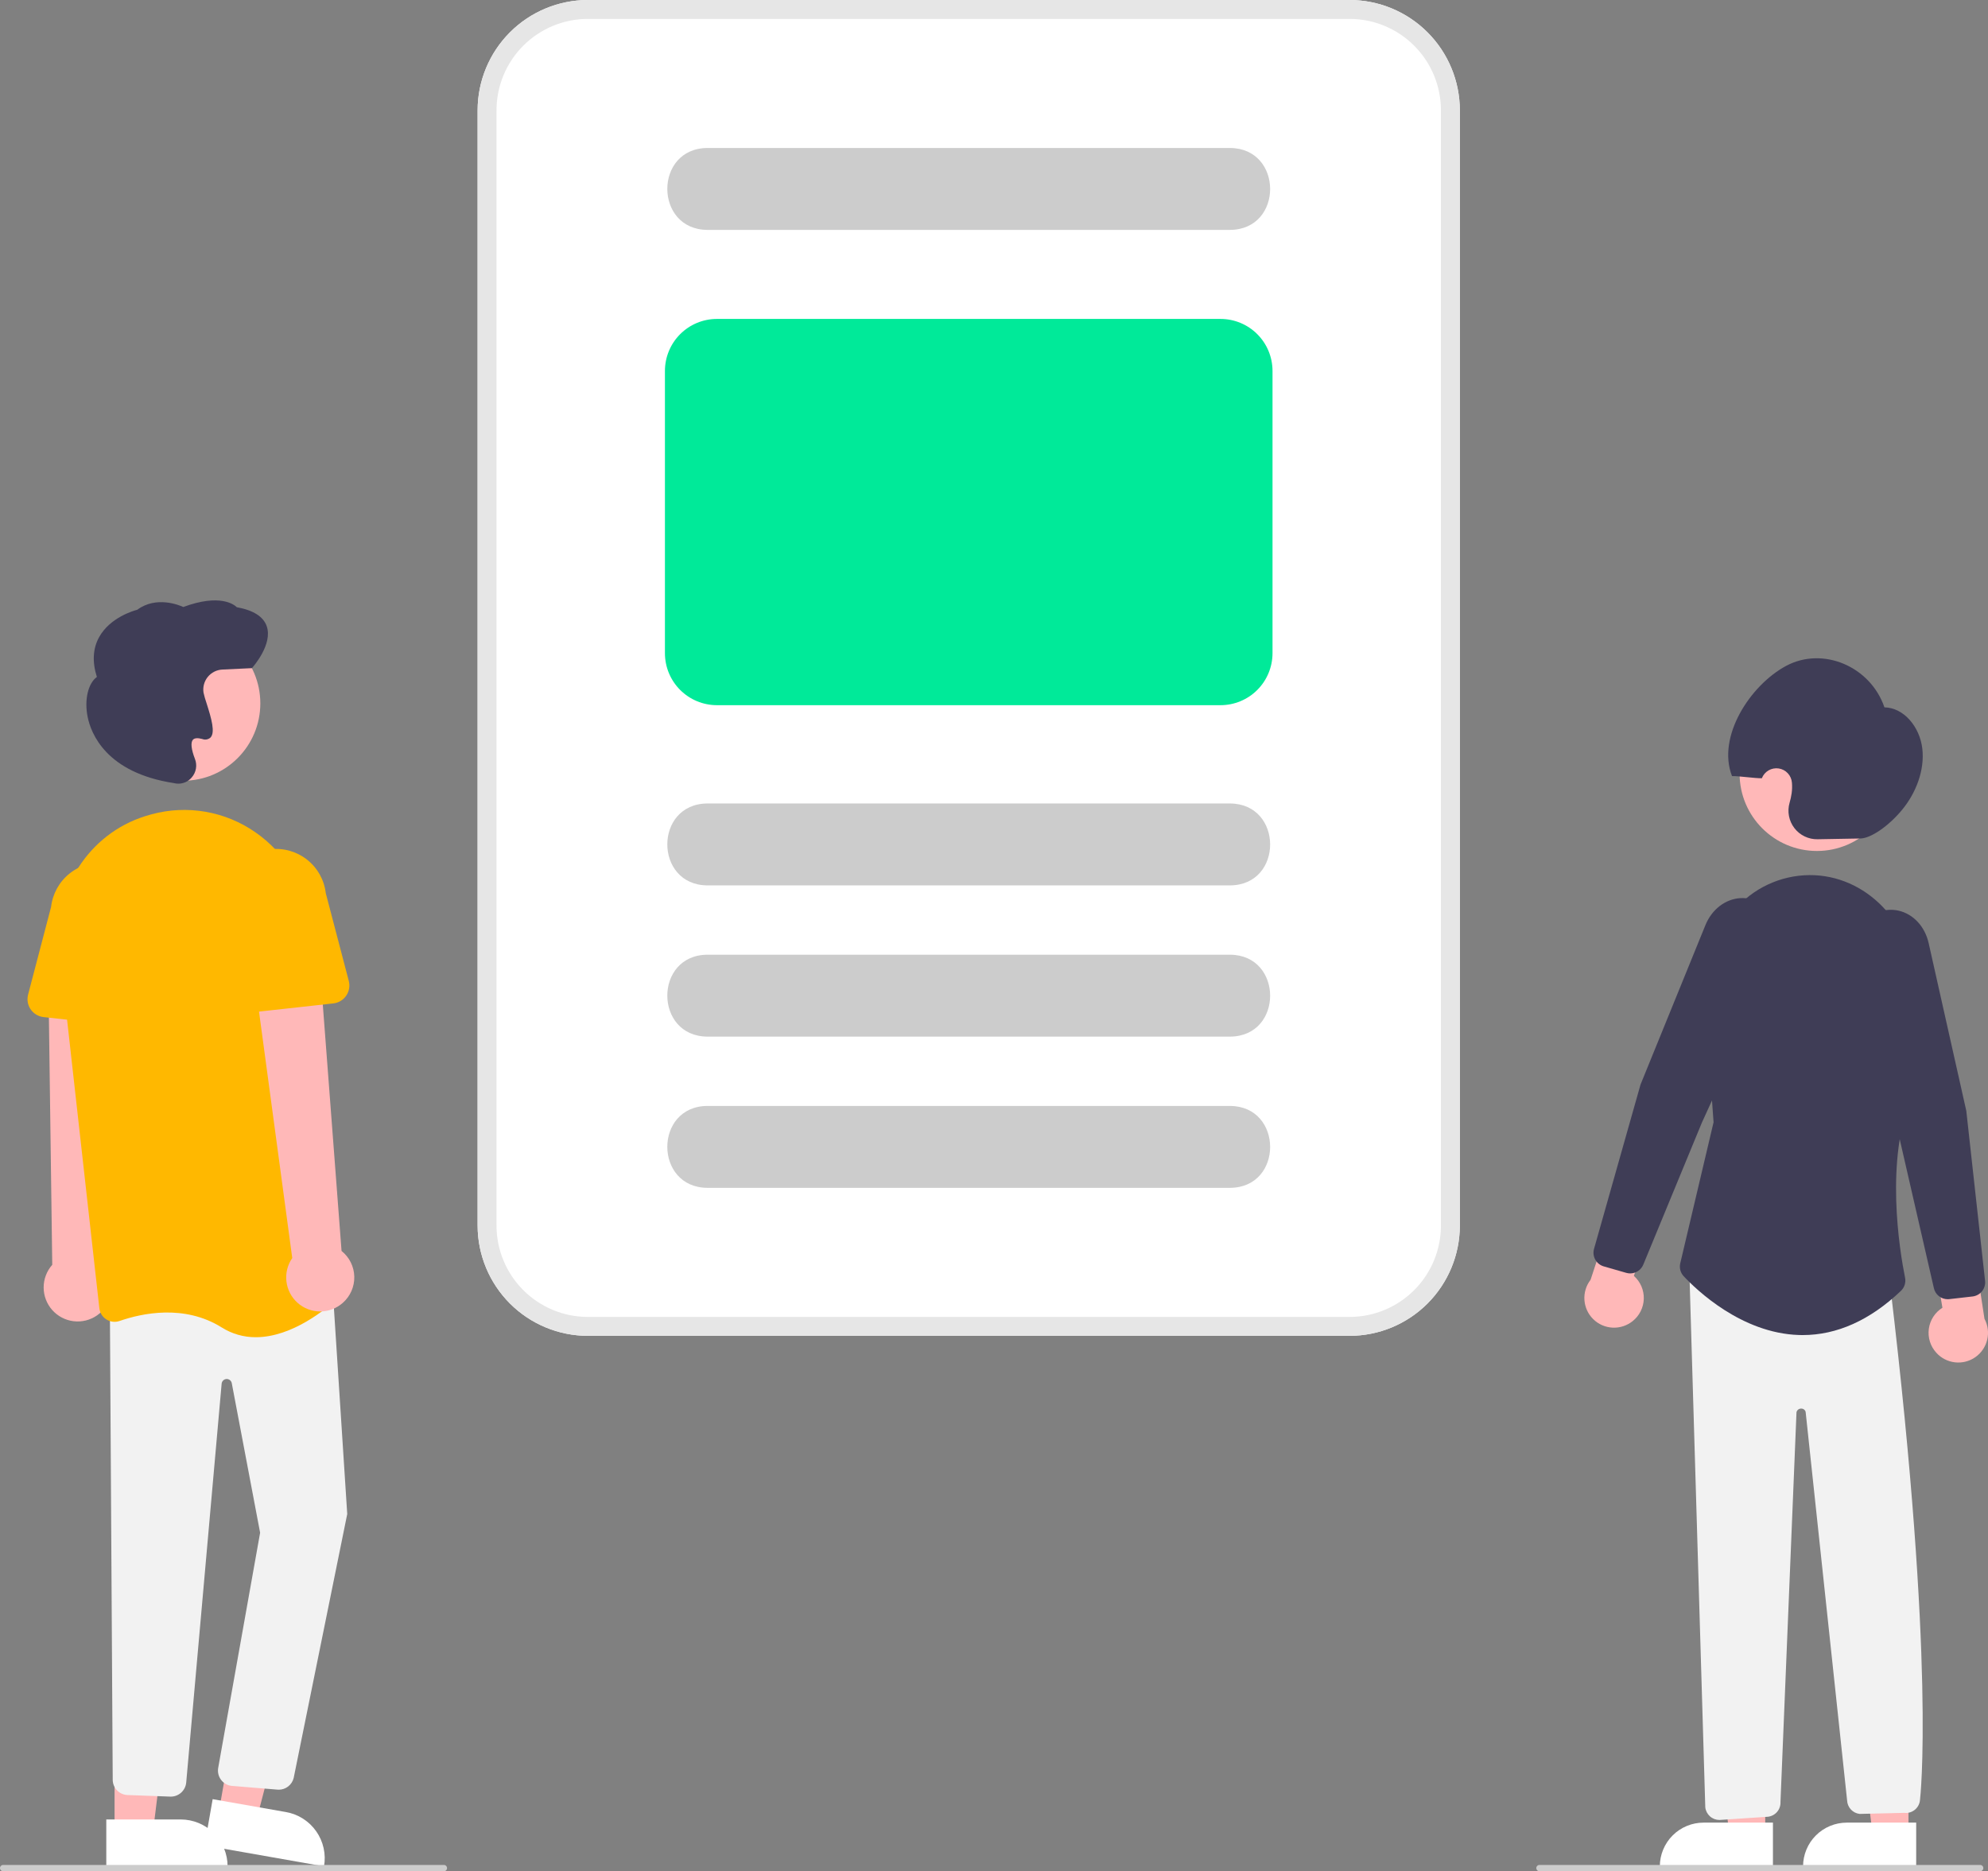
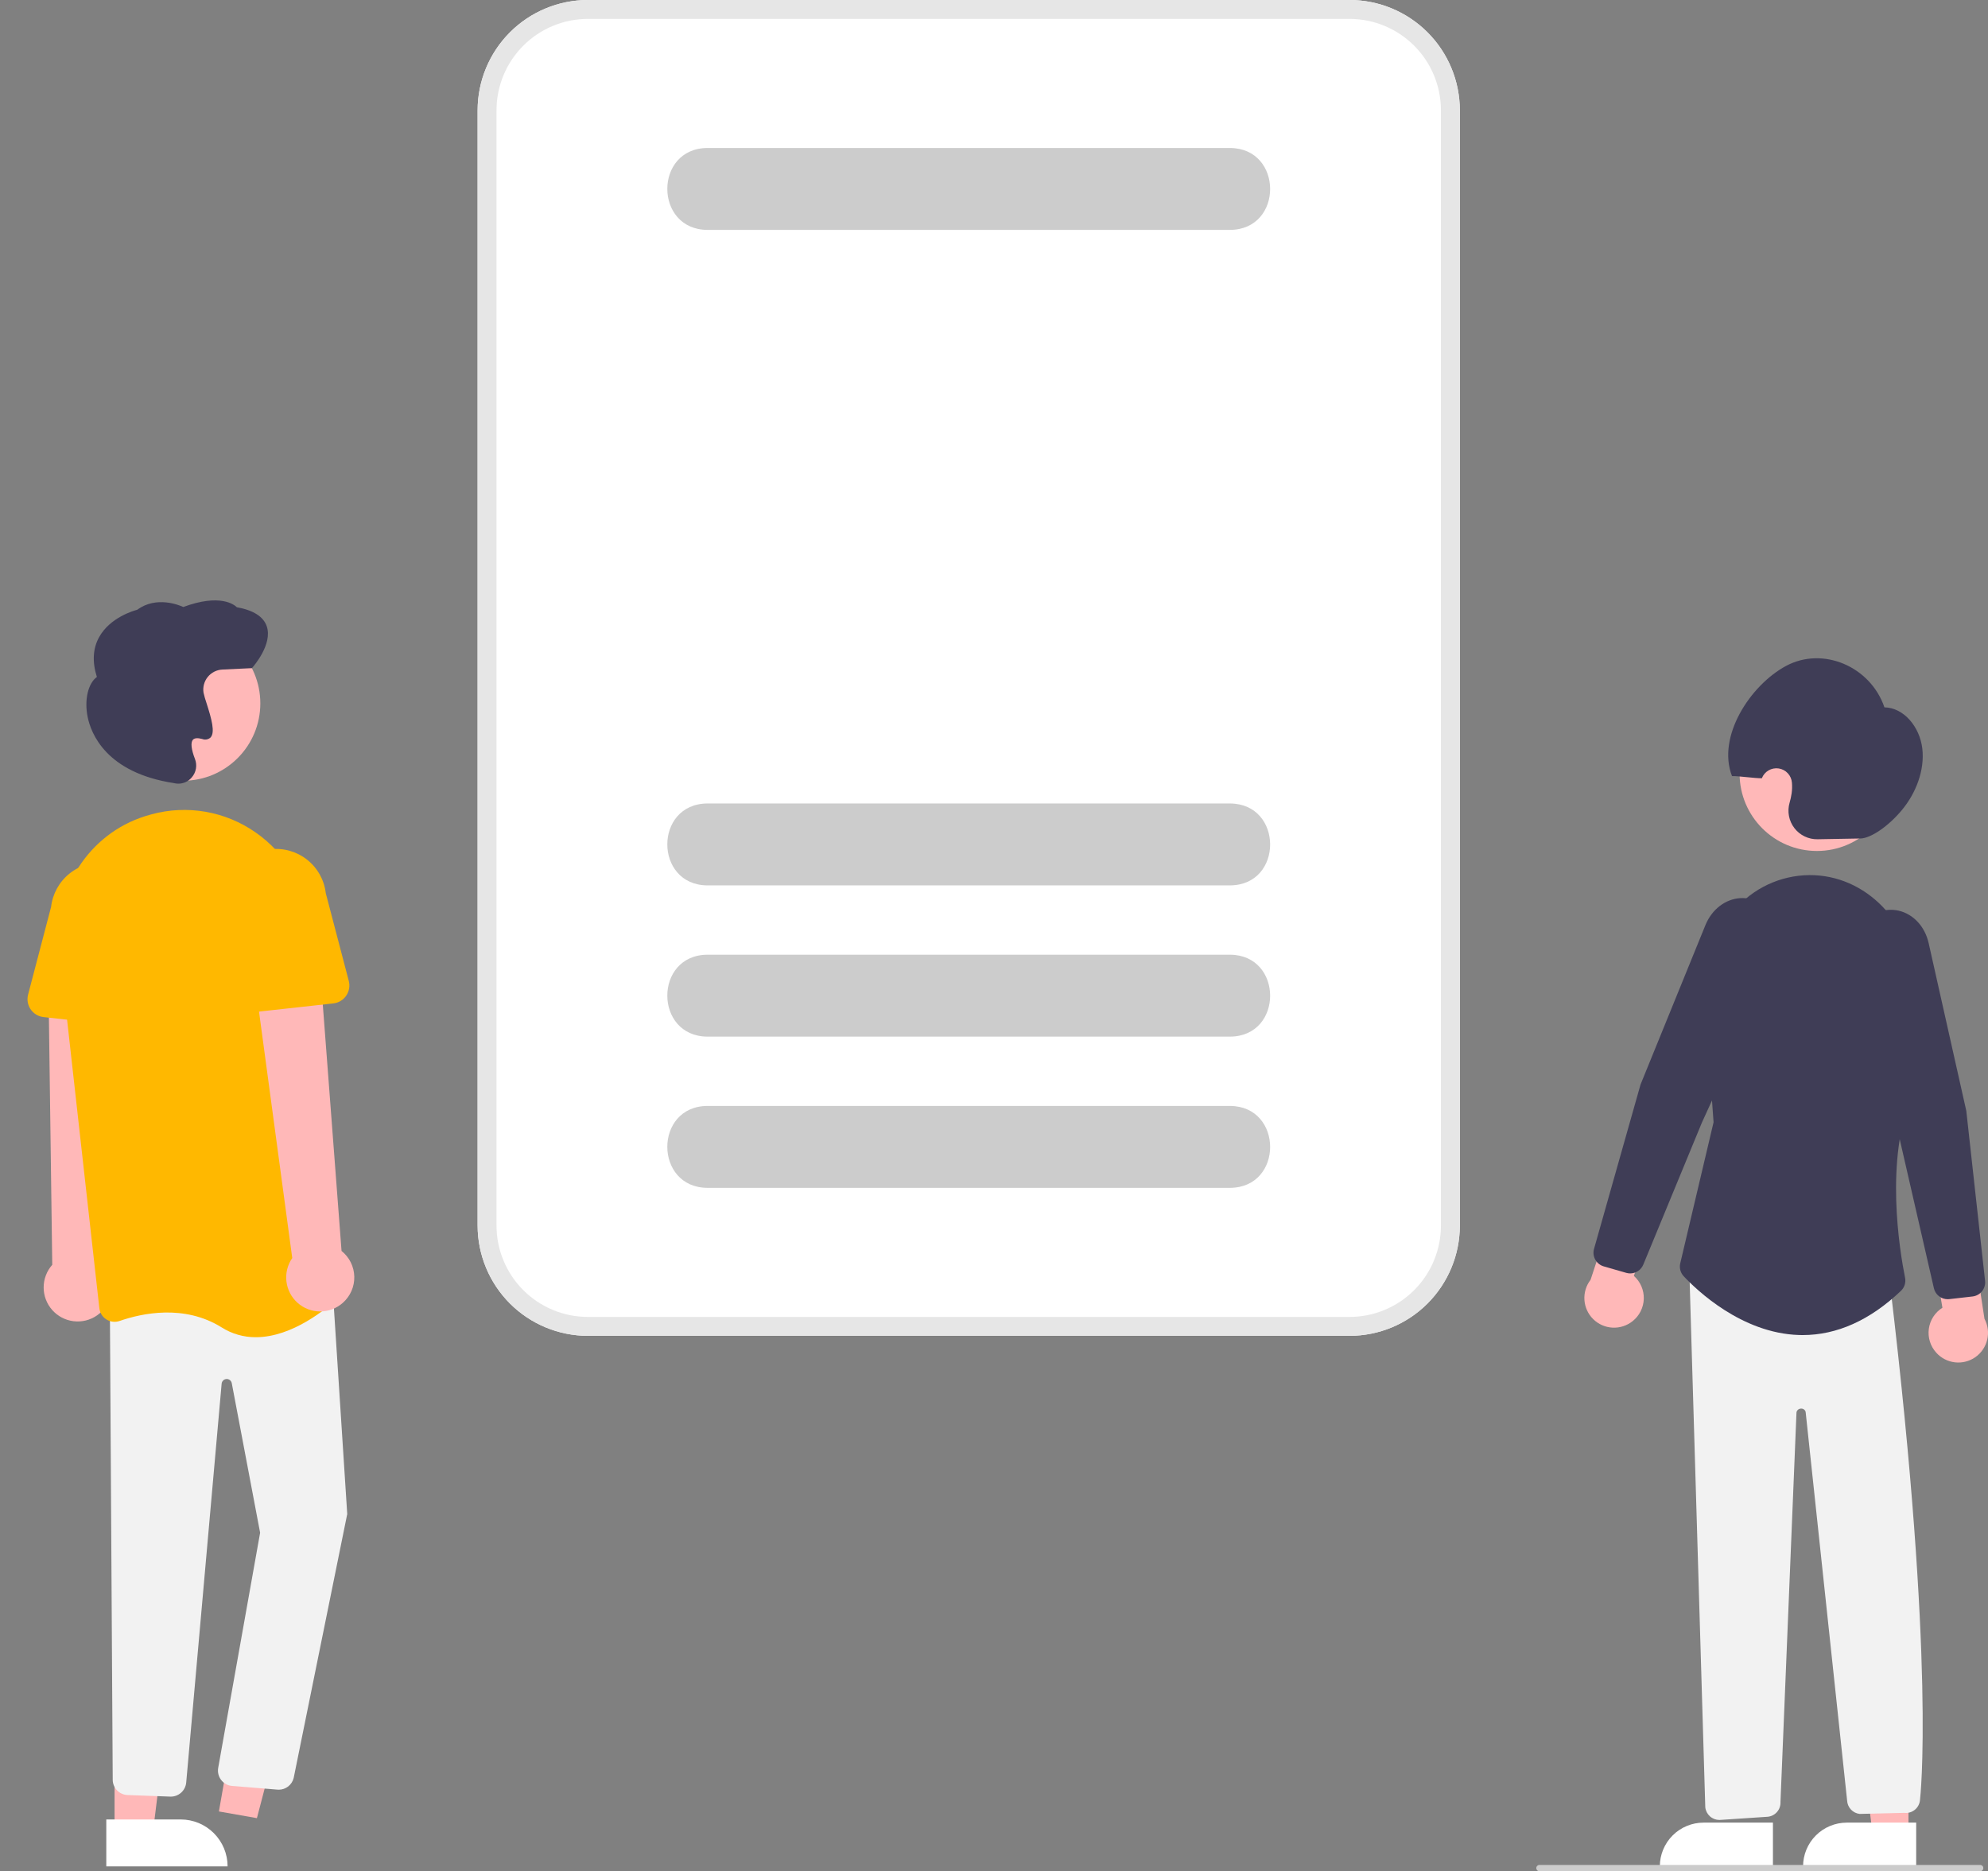
<svg xmlns="http://www.w3.org/2000/svg" width="409" height="385" viewBox="0 0 409 385" fill="none">
  <rect x="0" y="0" width="409" height="385" fill="#808080" stroke="none" />
  <g clip-path="url(#clip0_697_1226)">
    <path d="M392.638 377.116L385.234 377.116L381.713 348.532L392.641 348.533L392.638 377.116Z" fill="#FFB8B8" />
    <path d="M379.944 374.998H394.224V383.997H370.953C370.953 382.815 371.186 381.645 371.638 380.553C372.089 379.461 372.752 378.469 373.587 377.634C374.421 376.798 375.413 376.135 376.503 375.683C377.594 375.231 378.763 374.998 379.944 374.998Z" fill="white" />
-     <path d="M363.167 377.116L355.763 377.116L352.242 348.532L363.17 348.533L363.167 377.116Z" fill="#FFB8B8" />
    <path d="M350.475 374.998H364.755V383.997H341.484C341.484 382.815 341.717 381.645 342.169 380.553C342.621 379.461 343.283 378.469 344.118 377.634C344.953 376.798 345.944 376.135 347.035 375.683C348.126 375.231 349.295 374.998 350.475 374.998Z" fill="white" />
    <path d="M398.343 278.296C397.747 277.637 397.302 276.856 397.041 276.007C396.779 275.157 396.707 274.261 396.829 273.381C396.951 272.501 397.265 271.658 397.747 270.912C398.23 270.166 398.87 269.536 399.623 269.064L397.329 255.365L405.307 251.94L408.274 271.331C408.982 272.649 409.182 274.181 408.836 275.636C408.491 277.092 407.624 278.37 406.4 279.228C405.175 280.087 403.679 280.466 402.194 280.294C400.709 280.123 399.339 279.411 398.343 278.296Z" fill="#FFB8B8" />
    <path d="M335.881 271.823C336.578 271.272 337.145 270.575 337.543 269.78C337.941 268.986 338.161 268.114 338.185 267.226C338.21 266.338 338.04 265.455 337.688 264.639C337.335 263.824 336.807 263.096 336.143 262.507L340.666 249.375L333.363 244.678L327.236 263.312C326.32 264.495 325.87 265.972 325.971 267.465C326.071 268.958 326.716 270.362 327.781 271.411C328.847 272.46 330.26 273.081 331.753 273.157C333.246 273.233 334.715 272.759 335.881 271.823Z" fill="#FFB8B8" />
    <path d="M373.802 175.084C382.588 175.084 389.71 167.956 389.71 159.164C389.71 150.371 382.588 143.243 373.802 143.243C365.017 143.243 357.895 150.371 357.895 159.164C357.895 167.956 365.017 175.084 373.802 175.084Z" fill="#FFB8B8" />
    <path d="M335.388 261.999C335.115 261.999 334.844 261.96 334.581 261.885L329.945 260.552C329.204 260.338 328.579 259.84 328.204 259.166C327.829 258.492 327.736 257.697 327.945 256.954L337.514 223.142L350.857 190.358C352.184 187.099 354.956 184.962 358.092 184.781C359.524 184.711 360.946 185.058 362.185 185.78C363.424 186.502 364.427 187.568 365.073 188.849C365.79 190.221 366.184 191.738 366.224 193.286C366.264 194.833 365.95 196.369 365.304 197.776L350.137 230.971L338.08 260.194C337.86 260.728 337.487 261.184 337.008 261.506C336.528 261.827 335.965 261.999 335.388 261.999Z" fill="#3F3D56" />
    <path d="M382.779 172.515L373.941 172.672C373.02 172.69 372.108 172.492 371.278 172.092C370.448 171.693 369.724 171.104 369.163 170.373C368.603 169.642 368.221 168.789 368.05 167.884C367.879 166.978 367.924 166.045 368.179 165.16C368.368 164.52 368.51 163.867 368.604 163.207C368.703 162.487 368.722 161.758 368.662 161.033C368.606 160.308 368.305 159.623 367.809 159.091C367.313 158.558 366.651 158.211 365.932 158.105C365.212 157.999 364.478 158.14 363.85 158.506C363.222 158.873 362.736 159.442 362.474 160.12C360.987 160.141 357.821 159.656 356.335 159.678C353.18 151.582 360.056 140.988 367.458 137.008C375.005 132.952 384.8 137.079 387.693 145.534C391.707 145.606 394.969 149.568 395.487 154.029C396.004 158.49 394.17 163.148 391.365 166.567C388.56 169.986 384.877 172.478 382.779 172.515Z" fill="#3F3D56" />
    <path d="M353.726 374.448C353.01 374.444 352.32 374.177 351.787 373.698C351.255 373.219 350.916 372.561 350.836 371.848L347.557 261.5L388.871 264.443L388.902 264.709C398.239 342.924 395.047 369.999 395.014 370.263C394.991 370.664 394.886 371.055 394.705 371.412C394.524 371.77 394.272 372.087 393.963 372.342C393.655 372.598 393.297 372.787 392.912 372.898C392.527 373.009 392.124 373.04 391.726 372.988L382.596 373.207C381.904 373.128 381.263 372.804 380.789 372.293C380.315 371.783 380.04 371.119 380.013 370.422L371.482 290.497C371.429 290.29 371.305 290.108 371.131 289.982C370.958 289.857 370.746 289.797 370.532 289.813C370.313 289.812 370.1 289.888 369.929 290.027C369.759 290.166 369.643 290.36 369.6 290.576L366.304 370.762C366.339 371.507 366.087 372.236 365.6 372.799C365.113 373.363 364.428 373.717 363.687 373.79L354.015 374.433C353.919 374.443 353.822 374.448 353.726 374.448Z" fill="#F2F2F2" />
    <path d="M370.868 274.685C370.621 274.685 370.374 274.681 370.127 274.673C358.247 274.315 348.953 265.32 346.387 262.572C346.061 262.221 345.826 261.795 345.703 261.332C345.581 260.868 345.576 260.382 345.687 259.916L352.54 230.899L350.722 205.673C350.437 202.172 350.895 198.65 352.068 195.339C353.241 192.028 355.101 189.003 357.526 186.464C359.547 184.327 362.004 182.651 364.729 181.547C367.454 180.444 370.384 179.94 373.321 180.069C384.885 180.621 394.009 190.966 394.091 203.62C394.219 223.219 393.643 224.565 393.453 225.008C387.682 238.488 390.834 257.411 391.938 262.89C392.036 263.379 392.008 263.885 391.857 264.36C391.705 264.835 391.435 265.263 391.072 265.604C384.724 271.632 377.93 274.685 370.868 274.685Z" fill="#3F3D56" />
    <path d="M400.705 267.309C400.046 267.309 399.406 267.084 398.891 266.673C398.375 266.262 398.015 265.687 397.868 265.044L390.797 234.217L381.321 198.982C380.917 197.488 380.859 195.921 381.154 194.401C381.449 192.882 382.089 191.45 383.023 190.216C383.872 189.06 385.037 188.175 386.378 187.668C387.719 187.16 389.178 187.053 390.579 187.358C393.642 188.055 396.023 190.622 396.794 194.055L404.536 228.559L408.398 263.524C408.481 264.291 408.258 265.06 407.777 265.663C407.297 266.265 406.597 266.654 405.832 266.743L401.039 267.29C400.928 267.303 400.816 267.309 400.705 267.309Z" fill="#3F3D56" />
    <path d="M19.969 270.634C20.808 270.058 21.51 269.305 22.027 268.428C22.544 267.552 22.863 266.572 22.96 265.559C23.058 264.545 22.933 263.523 22.593 262.563C22.253 261.604 21.707 260.731 20.993 260.005L23.692 199.71L9.951 201.253L10.75 260.231C9.611 261.511 8.982 263.165 8.98 264.879C8.979 266.593 9.606 268.248 10.742 269.53C11.879 270.813 13.446 271.633 15.146 271.836C16.847 272.04 18.562 271.612 19.969 270.634Z" fill="#FFB8B8" />
    <path d="M45.035 372.7L52.856 374.076L60.585 344.541L50.338 342.51L45.035 372.7Z" fill="#FFB8B8" />
-     <path d="M66.662 383.998L42.083 379.673L43.753 370.169L58.835 372.823C60.082 373.042 61.274 373.505 62.342 374.185C63.41 374.866 64.334 375.75 65.061 376.788C65.788 377.825 66.303 378.996 66.578 380.233C66.853 381.47 66.881 382.749 66.662 383.998Z" fill="white" />
    <path d="M23.57 376.618H31.51L35.288 345.965L23.568 345.966L23.57 376.618Z" fill="#FFB8B8" />
    <path d="M46.824 383.997L21.869 383.998L21.868 374.348L37.182 374.347C39.739 374.347 42.191 375.364 44 377.173C45.808 378.983 46.824 381.437 46.824 383.997Z" fill="white" />
    <path d="M57.35 368.224C57.226 368.224 57.102 368.217 56.979 368.202L47.633 367.433C47.208 367.382 46.797 367.246 46.425 367.032C46.054 366.818 45.73 366.531 45.473 366.188C45.216 365.845 45.031 365.453 44.93 365.036C44.829 364.62 44.814 364.187 44.885 363.764L53.515 315.355L47.684 284.582C47.636 284.332 47.5 284.107 47.3 283.95C47.1 283.793 46.85 283.713 46.596 283.725C46.343 283.738 46.102 283.842 45.918 284.019C45.735 284.195 45.622 284.432 45.599 284.685L38.309 366.767C38.229 367.591 37.832 368.351 37.203 368.888C36.573 369.424 35.76 369.695 34.935 369.643L26.13 369.315C25.358 369.26 24.633 368.925 24.092 368.372C23.55 367.819 23.23 367.086 23.192 366.313L22.6 267.935L68.249 262.225L71.438 311.515L71.425 311.568L60.421 365.807C60.253 366.495 59.859 367.108 59.303 367.546C58.746 367.985 58.058 368.223 57.35 368.224Z" fill="#F2F2F2" />
    <path d="M37.65 160.637C46.435 160.637 53.558 153.509 53.558 144.717C53.558 135.924 46.435 128.796 37.65 128.796C28.864 128.796 21.742 135.924 21.742 144.717C21.742 153.509 28.864 160.637 37.65 160.637Z" fill="#FFB8B8" />
    <path d="M52.637 275.126C50.149 275.141 47.709 274.442 45.605 273.113C37.9 268.293 29.148 270.208 24.616 271.779C24.166 271.937 23.687 271.991 23.214 271.937C22.74 271.883 22.285 271.722 21.883 271.467C21.485 271.217 21.148 270.88 20.899 270.482C20.649 270.083 20.493 269.633 20.442 269.165L12.202 195.512C10.821 183.171 18.248 171.569 29.863 167.924C30.299 167.787 30.743 167.657 31.194 167.534C34.808 166.554 38.593 166.378 42.282 167.018C45.972 167.659 49.476 169.102 52.549 171.244C55.679 173.41 58.296 176.236 60.217 179.523C62.138 182.81 63.316 186.479 63.668 190.271L70.605 264.418C70.652 264.898 70.587 265.382 70.415 265.833C70.244 266.284 69.97 266.689 69.615 267.015C67.184 269.267 60.126 275.125 52.637 275.126Z" fill="#FFB800" />
    <path d="M27.547 211.306L8.957 209.26C8.428 209.202 7.917 209.031 7.461 208.757C7.004 208.484 6.612 208.115 6.31 207.676C6.008 207.238 5.805 206.739 5.713 206.214C5.622 205.69 5.644 205.151 5.779 204.636L10.511 186.586C10.824 183.879 12.197 181.407 14.328 179.711C16.46 178.016 19.176 177.235 21.881 177.541C24.587 177.847 27.061 179.214 28.761 181.342C30.461 183.471 31.248 186.187 30.95 188.896L31.652 207.483C31.672 208.016 31.577 208.546 31.374 209.038C31.171 209.53 30.864 209.973 30.474 210.336C30.085 210.698 29.622 210.973 29.116 211.14C28.611 211.308 28.076 211.364 27.547 211.306Z" fill="#FFB800" />
    <path d="M70.531 268.052C71.294 267.379 71.901 266.547 72.309 265.614C72.716 264.681 72.915 263.671 72.889 262.653C72.864 261.635 72.617 260.635 72.164 259.724C71.711 258.812 71.064 258.011 70.268 257.377L65.687 197.196L52.223 200.229L60.126 258.836C59.15 260.245 58.725 261.963 58.93 263.664C59.135 265.366 59.956 266.933 61.239 268.069C62.521 269.205 64.176 269.831 65.888 269.827C67.601 269.824 69.253 269.192 70.531 268.052Z" fill="#FFB8B8" />
    <path d="M47.061 207.523C46.672 207.16 46.365 206.718 46.161 206.225C45.958 205.733 45.863 205.203 45.883 204.671L46.586 186.083C46.288 183.375 47.075 180.658 48.775 178.53C50.475 176.401 52.949 175.034 55.654 174.729C58.36 174.423 61.076 175.203 63.208 176.899C65.339 178.594 66.712 181.067 67.025 183.773L71.757 201.824C71.891 202.339 71.914 202.877 71.822 203.402C71.731 203.926 71.527 204.425 71.226 204.864C70.924 205.303 70.532 205.671 70.075 205.945C69.618 206.218 69.108 206.39 68.579 206.448L49.989 208.494C49.46 208.552 48.924 208.496 48.419 208.328C47.914 208.161 47.451 207.886 47.061 207.523Z" fill="#FFB800" />
    <path d="M36.703 161.237C36.42 161.237 36.138 161.204 35.863 161.139L35.782 161.12C21.796 158.978 18.705 150.87 18.026 147.484C17.324 143.979 18.124 140.595 19.931 139.281C18.946 136.167 19.104 133.407 20.402 131.073C22.666 127.002 27.579 125.625 28.238 125.457C32.161 122.56 36.856 124.494 37.71 124.886C45.3 122.076 48.201 124.415 48.726 124.937C52.118 125.547 54.186 126.859 54.873 128.837C56.163 132.552 52.084 137.173 51.91 137.368L51.82 137.469L45.744 137.758C45.168 137.786 44.604 137.934 44.088 138.194C43.573 138.454 43.118 138.819 42.752 139.266C42.387 139.714 42.12 140.233 41.968 140.79C41.816 141.347 41.783 141.93 41.87 142.501C42.035 143.238 42.243 143.964 42.492 144.676C43.53 147.921 44.307 150.694 43.305 151.748C43.078 151.952 42.798 152.087 42.497 152.14C42.196 152.192 41.887 152.158 41.605 152.043C40.655 151.789 40.01 151.842 39.688 152.201C39.19 152.758 39.342 154.168 40.117 156.172C40.361 156.805 40.426 157.493 40.307 158.161C40.187 158.83 39.887 159.452 39.44 159.962C39.103 160.36 38.684 160.68 38.211 160.9C37.739 161.12 37.224 161.235 36.703 161.237Z" fill="#3F3D56" />
-     <path d="M91.323 385H0.648C0.476 385 0.311 384.932 0.19 384.81C0.068 384.689 0 384.524 0 384.352C0 384.18 0.068 384.015 0.19 383.893C0.311 383.772 0.476 383.704 0.648 383.704H91.323C91.495 383.704 91.66 383.772 91.781 383.893C91.903 384.015 91.971 384.18 91.971 384.352C91.971 384.524 91.903 384.689 91.781 384.81C91.66 384.932 91.495 385 91.323 385Z" fill="#CCCCCC" />
    <path d="M407.392 385H316.716C316.544 385 316.38 384.932 316.258 384.81C316.137 384.689 316.068 384.524 316.068 384.352C316.068 384.18 316.137 384.015 316.258 383.893C316.38 383.772 316.544 383.704 316.716 383.704H407.392C407.563 383.704 407.728 383.772 407.849 383.893C407.971 384.015 408.039 384.18 408.039 384.352C408.039 384.524 407.971 384.689 407.849 384.81C407.728 384.932 407.563 385 407.392 385Z" fill="#CCCCCC" />
    <path d="M277.67 274.842H120.931C114.921 274.835 109.159 272.443 104.909 268.19C100.659 263.936 98.269 258.17 98.262 252.155V22.687C98.269 16.672 100.659 10.906 104.909 6.653C109.159 2.399 114.921 0.007 120.931 0H277.67C283.68 0.007 289.442 2.399 293.691 6.653C297.941 10.906 300.332 16.672 300.338 22.687V252.155C300.332 258.17 297.941 263.936 293.691 268.19C289.442 272.443 283.68 274.835 277.67 274.842Z" fill="white" />
    <path d="M253.058 182.167H145.543C134.56 182.114 134.515 165.371 145.544 165.313L253.058 165.313C264.033 165.365 264.093 182.109 253.058 182.167Z" fill="#CCCCCC" />
    <path d="M253.058 47.3H145.543C134.56 47.247 134.515 30.504 145.544 30.447L253.058 30.447C264.033 30.498 264.093 47.243 253.058 47.3Z" fill="#CCCCCC" />
    <path d="M253.058 213.281H145.543C134.56 213.228 134.515 196.485 145.544 196.428L253.058 196.427C264.033 196.479 264.093 213.223 253.058 213.281Z" fill="#CCCCCC" />
    <path d="M253.058 244.395H145.543C134.56 244.342 134.515 227.599 145.544 227.542L253.058 227.542C264.033 227.593 264.093 244.338 253.058 244.395Z" fill="#CCCCCC" />
-     <path d="M251.115 145.089H147.486C144.652 145.086 141.936 143.958 139.932 141.953C137.929 139.948 136.802 137.229 136.799 134.394V76.314C136.802 73.478 137.929 70.76 139.932 68.755C141.936 66.749 144.652 65.622 147.486 65.618H251.115C253.948 65.622 256.664 66.749 258.668 68.755C260.671 70.76 261.798 73.478 261.801 76.314V134.394C261.798 137.229 260.671 139.948 258.668 141.953C256.664 143.958 253.948 145.086 251.115 145.089Z" fill="#00EA99" />
    <path d="M277.67 274.842H120.931C114.921 274.835 109.159 272.443 104.909 268.19C100.659 263.936 98.269 258.17 98.262 252.155V22.687C98.269 16.672 100.659 10.906 104.909 6.653C109.159 2.399 114.921 0.007 120.931 0H277.67C283.68 0.007 289.442 2.399 293.691 6.653C297.941 10.906 300.332 16.672 300.338 22.687V252.155C300.332 258.17 297.941 263.936 293.691 268.19C289.442 272.443 283.68 274.835 277.67 274.842ZM120.931 3.889C115.951 3.895 111.177 5.877 107.655 9.401C104.134 12.925 102.153 17.704 102.148 22.687V252.155C102.153 257.139 104.134 261.917 107.655 265.441C111.177 268.965 115.951 270.947 120.931 270.953H277.67C282.649 270.947 287.424 268.965 290.945 265.441C294.466 261.917 296.447 257.139 296.452 252.155V22.687C296.447 17.704 294.466 12.925 290.945 9.401C287.424 5.877 282.649 3.895 277.67 3.889H120.931Z" fill="#E6E6E6" />
  </g>
  <defs>
    <clipPath id="clip0_697_1226">
      <rect width="409" height="385" fill="white" />
    </clipPath>
  </defs>
</svg>